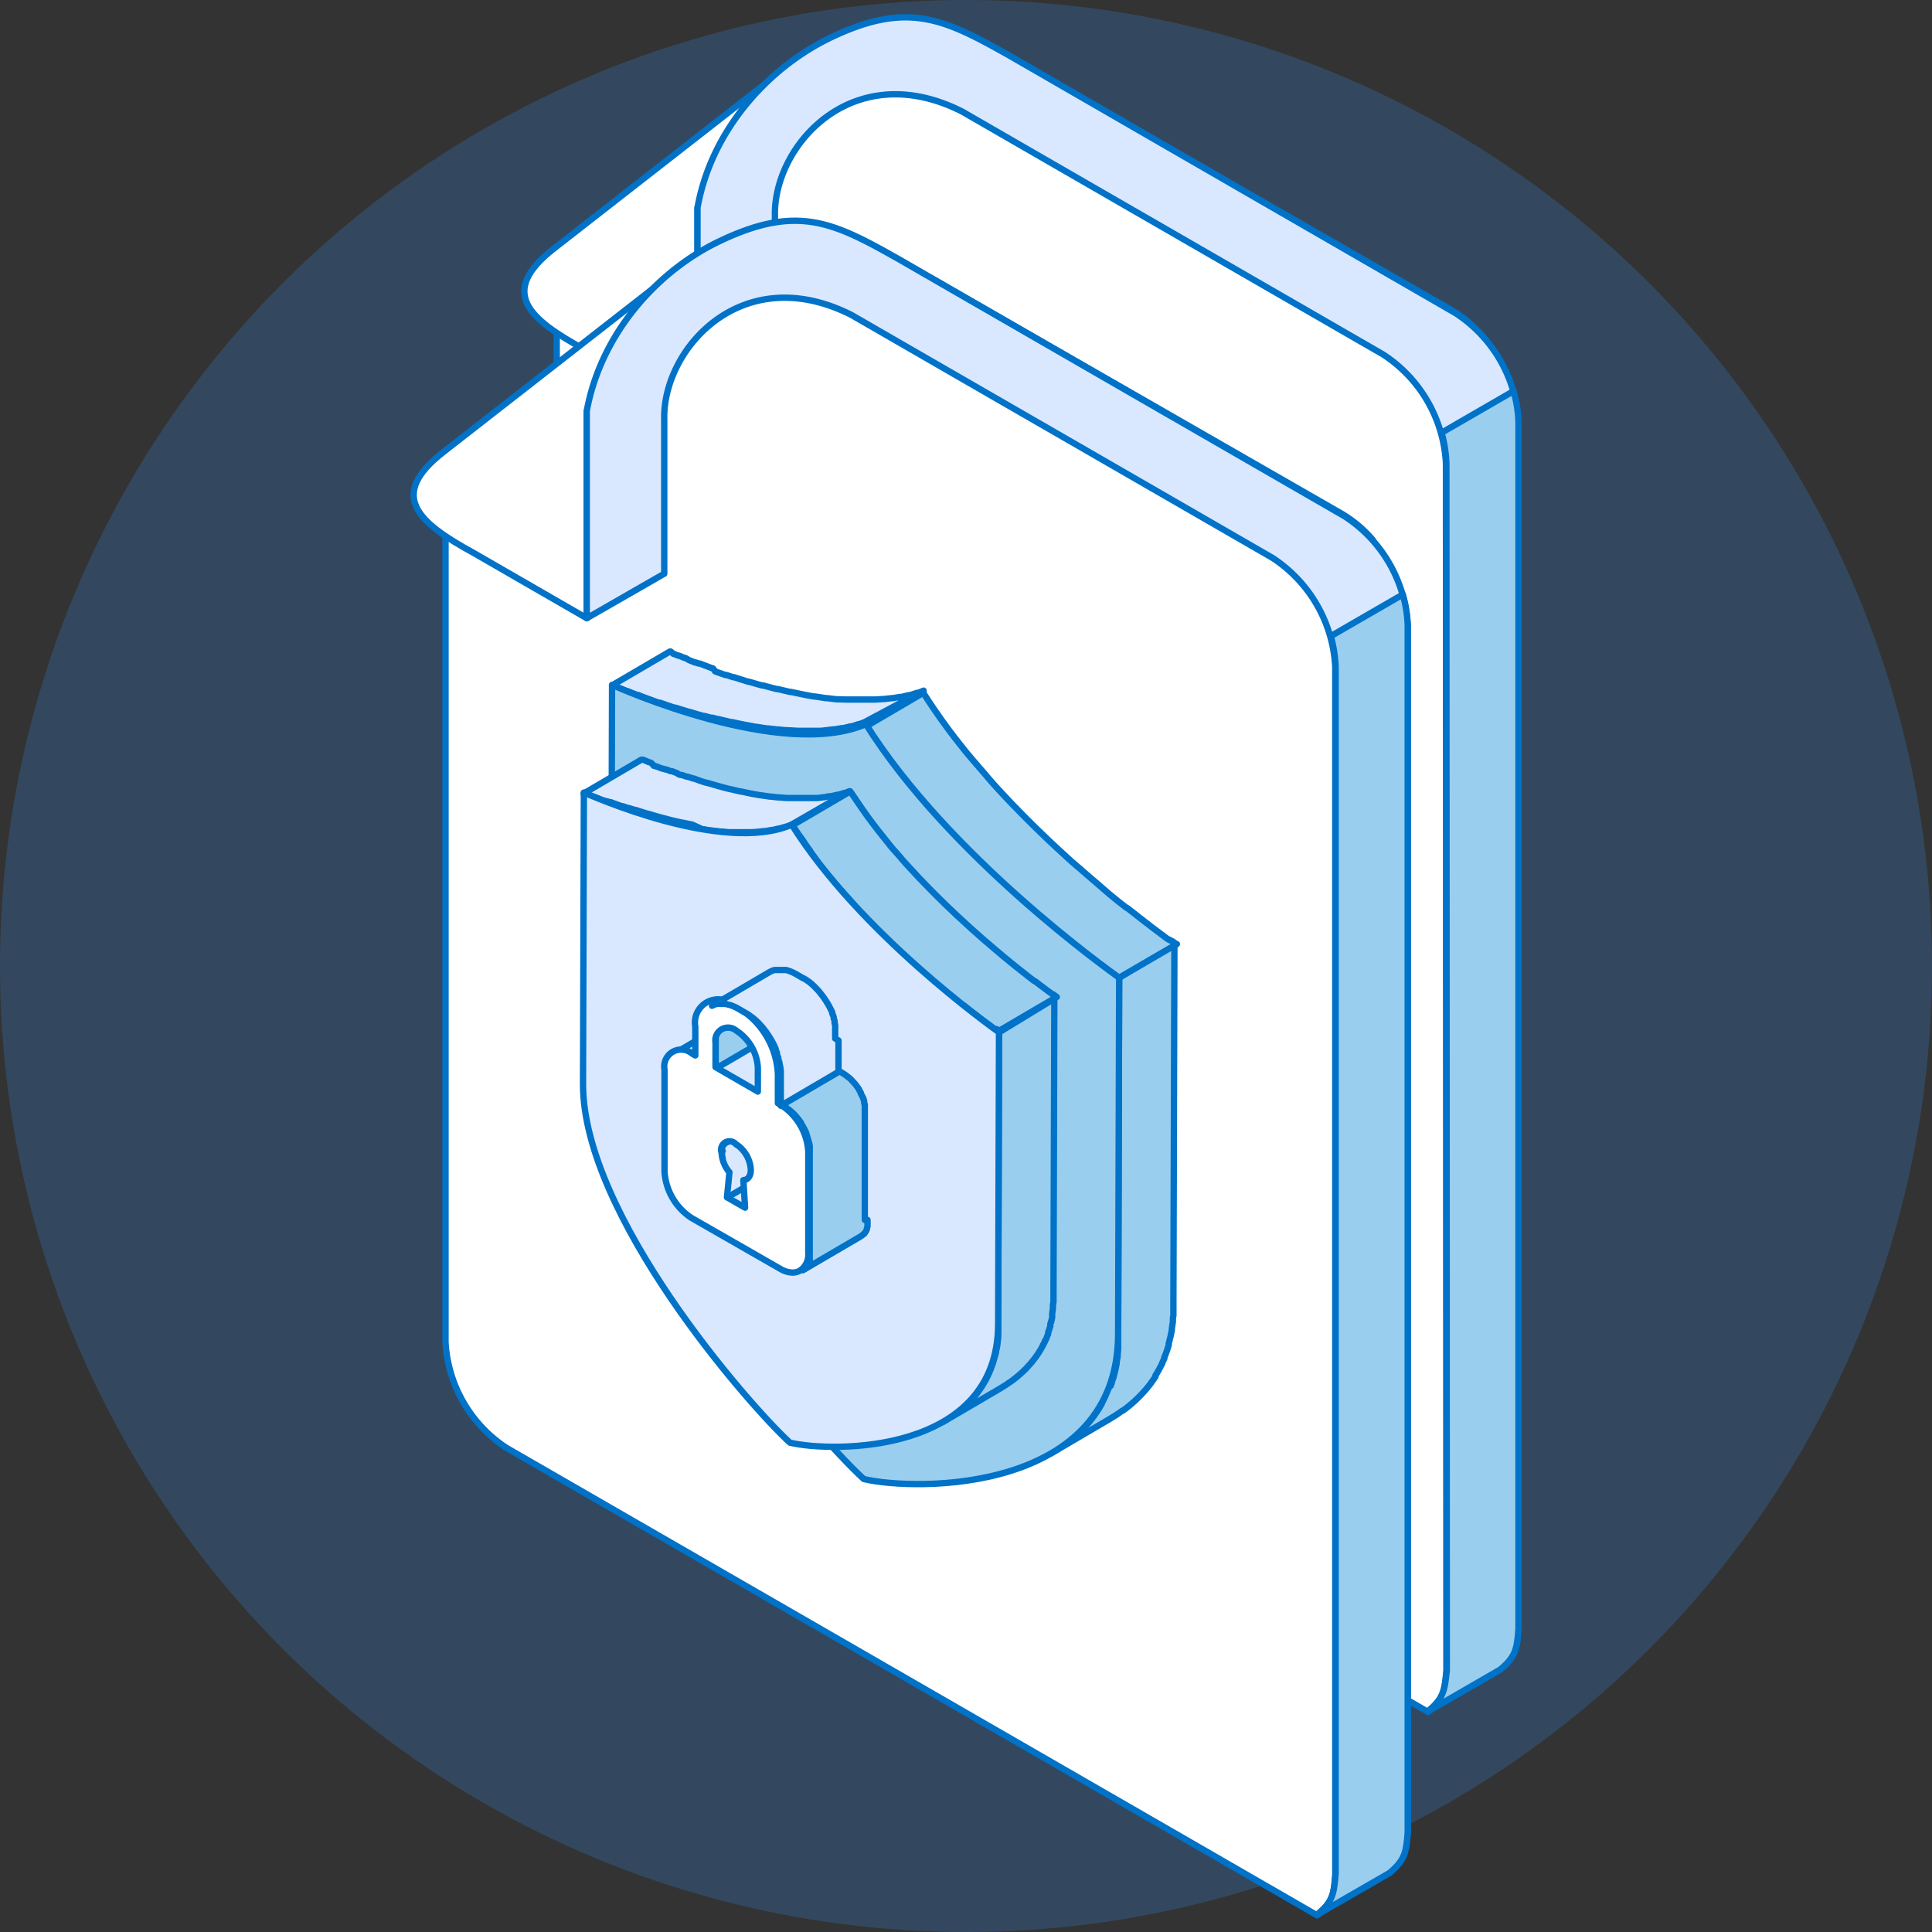
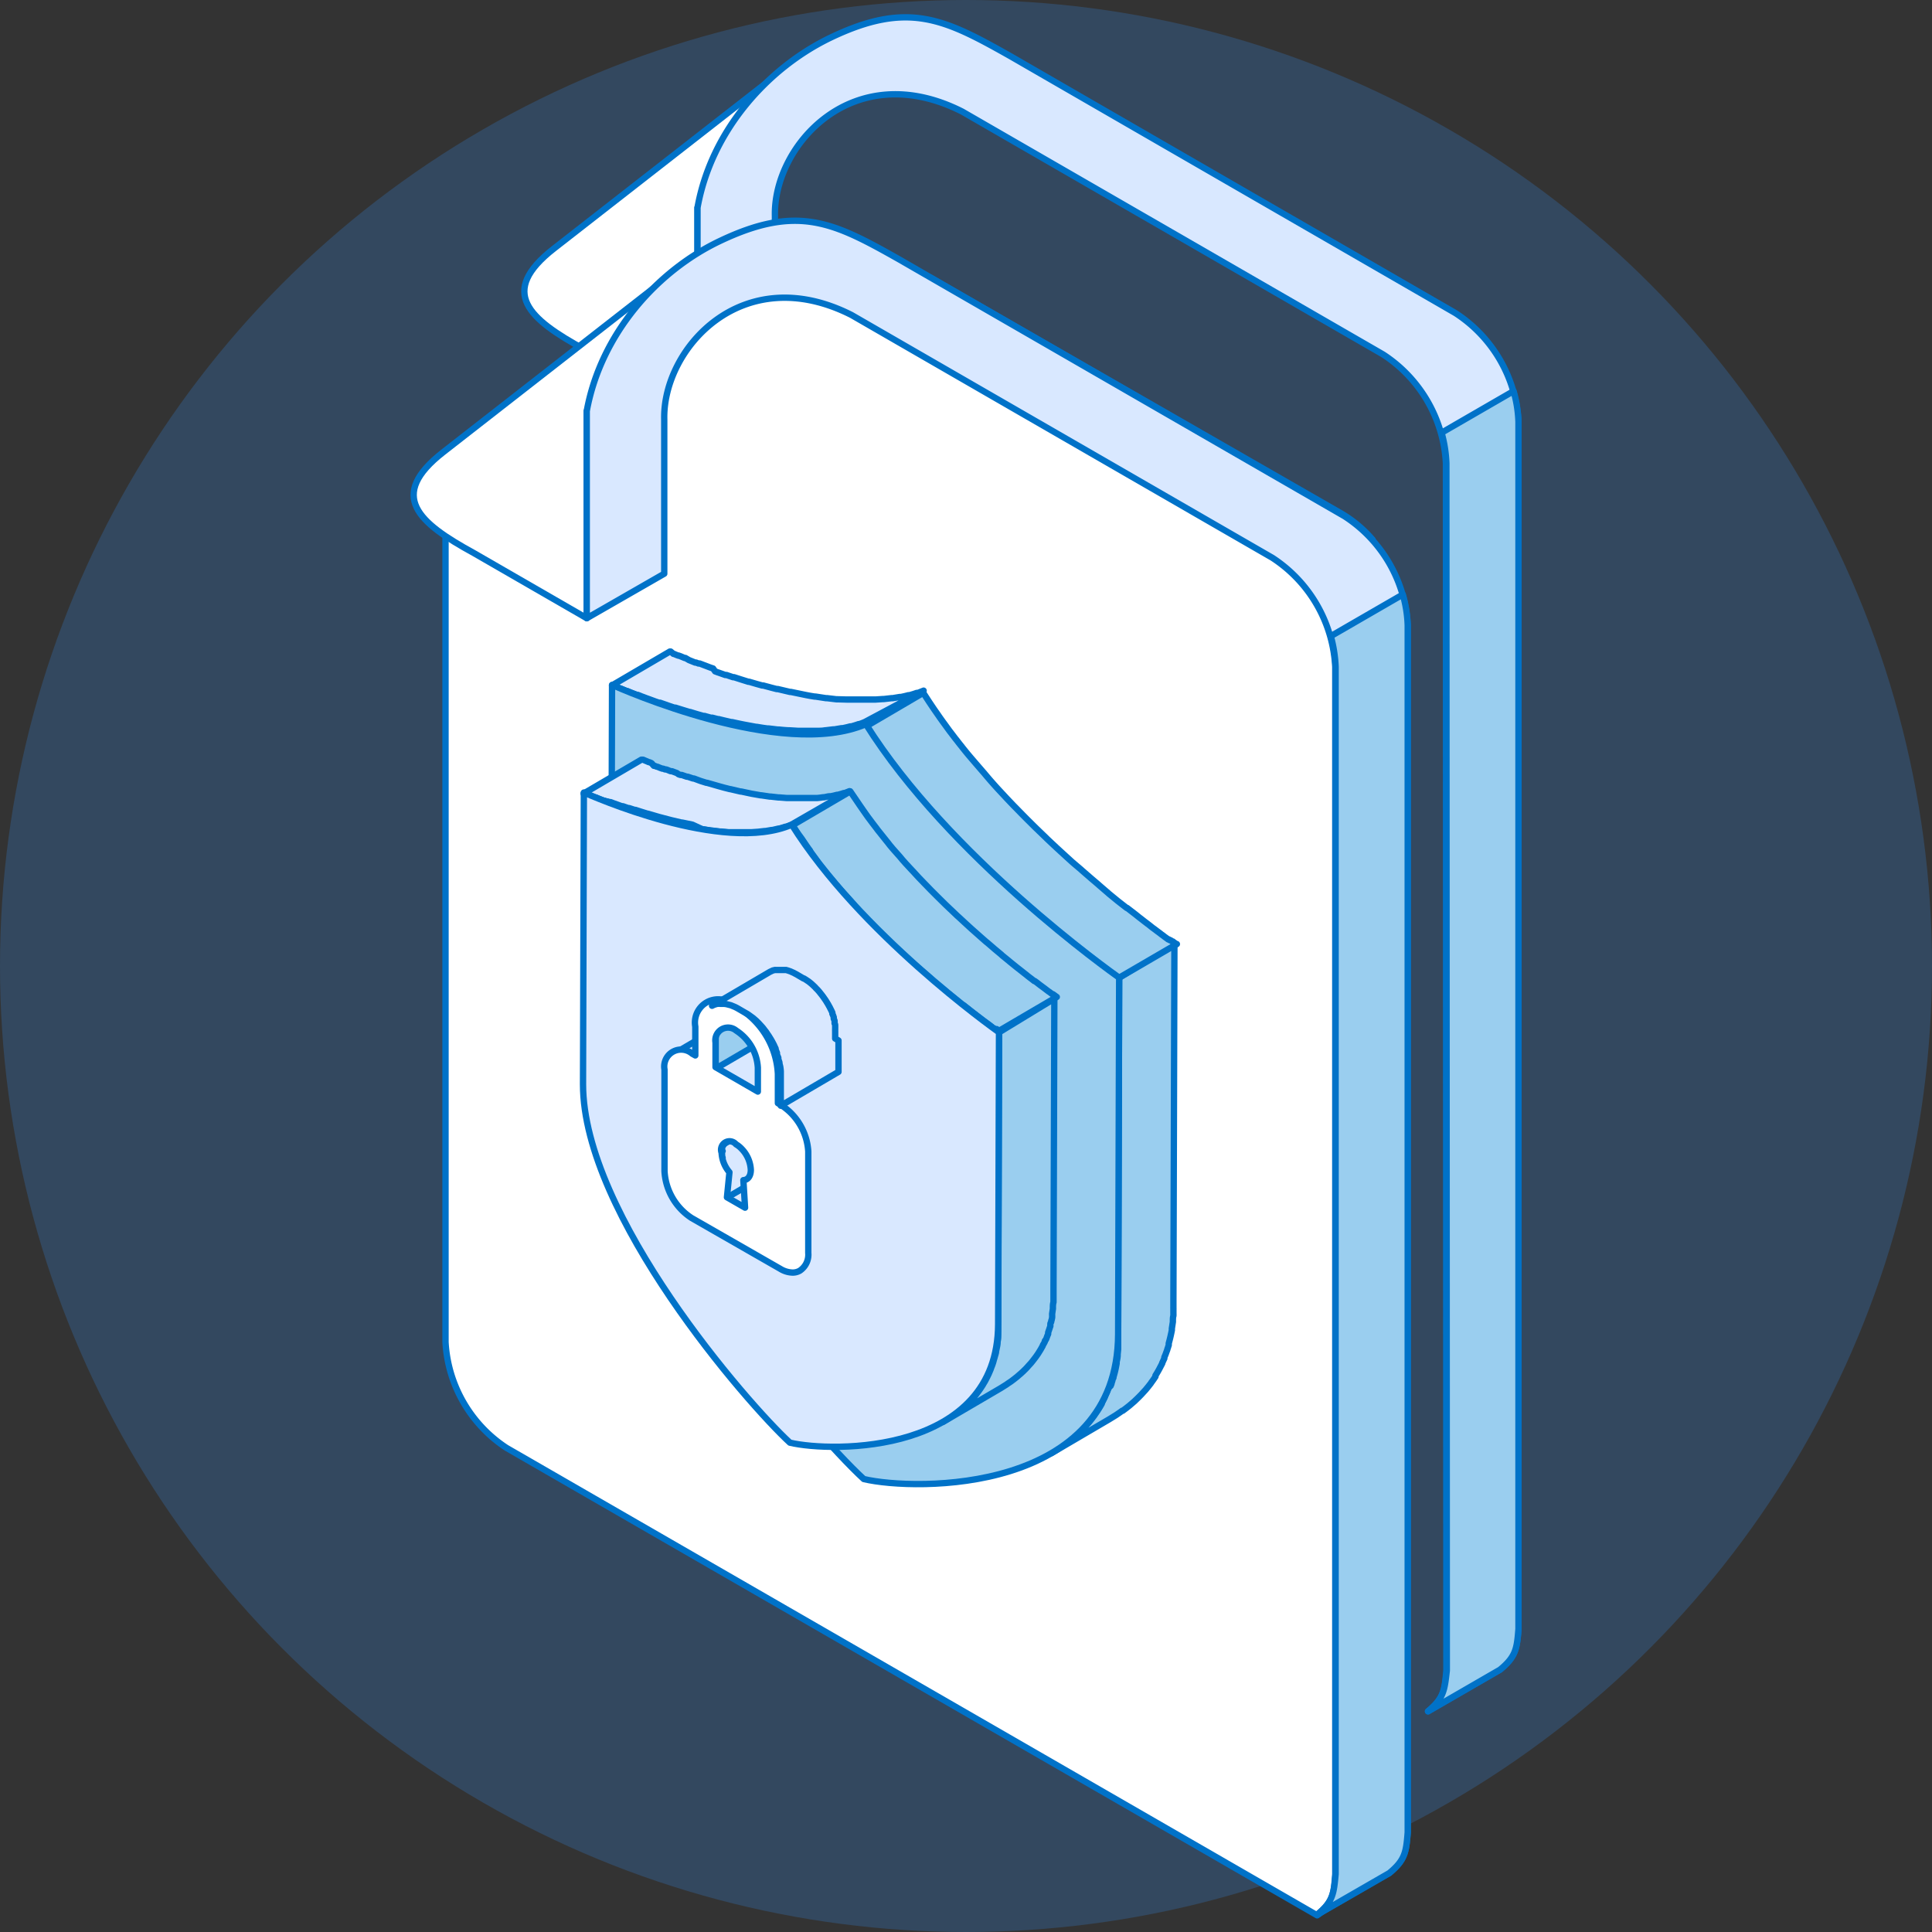
<svg xmlns="http://www.w3.org/2000/svg" viewBox="0 0 228.32 228.32">
  <rect x="0" y="0" width="228.32" height="228.32" fill="#333333" stroke="none" />
  <defs>
    <style>.cls-1{fill:#3378c6;opacity:0.3;}.cls-11,.cls-2{fill:#fff;}.cls-11,.cls-2,.cls-4,.cls-5,.cls-7,.cls-8{stroke:#0072c8;stroke-linecap:round;stroke-linejoin:round;stroke-width:0.75px;}.cls-2,.cls-3,.cls-4,.cls-5{fill-rule:evenodd;}.cls-3{fill:none;}.cls-4,.cls-7{fill:#d9e8ff;}.cls-5,.cls-8{fill:#9aceef;}.cls-6{isolation:isolate;}.cls-9{fill:#c92727;}.cls-10{fill:#0072c8;}</style>
  </defs>
  <g id="Layer_2" data-name="Layer 2">
    <g id="Layer_1-2" data-name="Layer 1">
      <circle class="cls-1" cx="114.16" cy="114.16" r="114.16" />
-       <path class="cls-2" d="M175.27,196.06a34.2,34.2,0,0,1-6.51,6.25L73,147.07a16,16,0,0,1-7.21-12.5l0-104.46L92.24,9.69l2-.4,28.78-.48,48.49,27.82a15,15,0,0,1,3.72,3.11Z" />
      <path class="cls-3" d="M173.73,195.42V40.25a12.45,12.45,0,0,0-2.94-2.37l-48.12-27.6-28.09.44-1.71.33L67.23,30.79l0,103.71a14.49,14.49,0,0,0,6.45,11.17l94.93,54.75a34,34,0,0,0,5.08-5ZM168,203.56,72.2,148.32a17.39,17.39,0,0,1-8-13.82L64.17,30a1.54,1.54,0,0,1,.6-1.22L91.3,8.41a1.55,1.55,0,0,1,.64-.29l2.31-.44L123,7.21a1.37,1.37,0,0,1,.78.2l48.5,27.82a15.81,15.81,0,0,1,4.12,3.45,1.47,1.47,0,0,1,.36,1V196a1.55,1.55,0,0,1-.34,1,36.47,36.47,0,0,1-6.81,6.55,1.68,1.68,0,0,1-.88.27A1.49,1.49,0,0,1,168,203.56Z" />
      <path class="cls-2" d="M82.44,49l-13.36-7.7c-6.58-3.6-10.24-6.77-3.6-11.94l28.21-22L82.43,24.54Z" />
      <path class="cls-3" d="M87.34,14.29,66.42,30.59c-1.39,1.07-3,2.66-2.93,4,.16,1.8,3.46,3.83,6.36,5.42l11.06,6.37V24.54a1.42,1.42,0,0,1,.26-.84l6.18-9.41ZM81.67,50.35,68.34,42.66c-4.55-2.49-7.64-4.77-7.88-7.82-.19-2.2,1.15-4.37,4.09-6.66l28.21-22a1.52,1.52,0,0,1,2,.07,1.54,1.54,0,0,1,.24,2L84,25V49a1.49,1.49,0,0,1-.77,1.33,1.44,1.44,0,0,1-.75.21A1.51,1.51,0,0,1,81.67,50.35Z" />
      <path class="cls-4" d="M168.76,202.24l8.51-4.92c1.86-1.53,2-2.48,2.18-4.82l0-142.64A16.38,16.38,0,0,0,172,37L119.41,6.64C111.64,2.26,107.35.05,98.19,4.43,90.75,8,84.06,15.42,82.43,24.54V49l9.15-5.26V25.52c-.2-8.34,9.21-18.88,22.14-12.33l49.72,28.69a16.37,16.37,0,0,1,7.44,12.89l.05,142.65C170.72,199.76,170.62,200.71,168.76,202.24Z" />
      <path class="cls-3" d="M107,3.56a18.88,18.88,0,0,0-8.12,2.25C91.21,9.47,85.35,16.91,84,24.54V46.38l6.11-3.5V25.55A16.3,16.3,0,0,1,97.68,12c4.89-3.08,10.84-3.13,16.81-.11l49.78,28.73a17.91,17.91,0,0,1,8.15,14.18l0,142.8c0,.29-.05.56-.07.83l3.92-2.26c1.39-1.14,1.43-1.6,1.62-3.64l-.05-142.58a14.89,14.89,0,0,0-6.68-11.63L118.67,8c-4.83-2.71-8.06-4.4-11.7-4.4Zm60.52,199.55a1.56,1.56,0,0,1,.29-2.06c1.39-1.13,1.43-1.59,1.63-3.63l0-142.59a14.83,14.83,0,0,0-6.69-11.63L113,14.55c-6.3-3.19-10.94-1.76-13.72,0a13.32,13.32,0,0,0-6.21,11V43.76a1.54,1.54,0,0,1-.77,1.33l-9.16,5.26A1.52,1.52,0,0,1,80.91,49V24.27A30.1,30.1,0,0,1,97.53,3.05c9.63-4.6,14.38-2.39,22.65,2.26l52.61,30.36a17.93,17.93,0,0,1,8.15,14.19l0,142.79c-.23,2.56-.46,4-2.93,6l-8.51,4.92a1.54,1.54,0,0,1-2-.45Z" />
      <path class="cls-5" d="M168.76,202.24l8.51-4.92c1.86-1.53,2-2.48,2.18-4.82l0-142.64a15,15,0,0,0-.58-3.64l-8.51,4.92a15.43,15.43,0,0,1,.57,3.63l.05,142.65C170.72,199.75,170.62,200.71,168.76,202.24Z" />
      <path class="cls-3" d="M177.77,48.6l-5.7,3.28a16.93,16.93,0,0,1,.35,2.89l0,142.8c0,.29-.05.56-.07.83l3.92-2.26c1.39-1.14,1.43-1.6,1.62-3.64l-.05-142.58a10.19,10.19,0,0,0-.11-1.32ZM167.51,203.11a1.53,1.53,0,0,1,.27-2.06c1.39-1.14,1.43-1.59,1.63-3.63l0-142.59a13.18,13.18,0,0,0-.53-3.3,1.55,1.55,0,0,1,.71-1.72l8.52-4.92a1.57,1.57,0,0,1,1.34-.09,1.53,1.53,0,0,1,.9,1,16.83,16.83,0,0,1,.63,4l0,142.79c-.23,2.56-.46,4-2.93,6l-8.51,4.92a1.57,1.57,0,0,1-.77.21A1.51,1.51,0,0,1,167.51,203.11Z" />
      <path class="cls-2" d="M162.18,220.1a34.27,34.27,0,0,1-6.52,6.25l-95.8-55.24a16,16,0,0,1-7.21-12.5l0-104.46L79.15,33.73l2-.4L110,32.84l48.49,27.83a14.6,14.6,0,0,1,3.72,3.11Z" />
      <path class="cls-3" d="M160.64,219.46V64.29a12.76,12.76,0,0,0-2.94-2.38l-48.12-27.6-28.09.45-1.71.32L54.13,54.83l0,103.7a14.51,14.51,0,0,0,6.46,11.18l94.93,54.74a33.41,33.41,0,0,0,5.08-5Zm-5.74,8.14L59.11,172.36a17.39,17.39,0,0,1-8-13.83l0-104.45a1.58,1.58,0,0,1,.6-1.23L78.21,32.44a1.55,1.55,0,0,1,.64-.28l2.31-.45,28.78-.46a1.37,1.37,0,0,1,.78.2l48.49,27.81a15.73,15.73,0,0,1,4.12,3.46,1.43,1.43,0,0,1,.37,1V220a1.52,1.52,0,0,1-.34,1,36.15,36.15,0,0,1-6.81,6.55,1.69,1.69,0,0,1-.89.27A1.47,1.47,0,0,1,154.9,227.6Z" />
      <path class="cls-2" d="M69.35,73.06,56,65.36c-6.58-3.6-10.24-6.77-3.6-11.94l28.21-22L69.34,48.58Z" />
      <path class="cls-3" d="M74.24,38.33,53.33,54.62c-1.39,1.08-3,2.67-2.93,4,.16,1.81,3.46,3.84,6.36,5.42l11.06,6.38V48.58a1.48,1.48,0,0,1,.25-.84l6.18-9.41ZM68.58,74.39l-13.33-7.7c-4.55-2.48-7.64-4.76-7.89-7.82-.18-2.19,1.16-4.36,4.1-6.65l28.21-22a1.52,1.52,0,0,1,2.2,2.05L70.85,49l0,24a1.51,1.51,0,0,1-.77,1.33,1.44,1.44,0,0,1-.75.21A1.51,1.51,0,0,1,68.58,74.39Z" />
      <path class="cls-4" d="M155.66,226.27l8.52-4.91c1.86-1.53,2-2.48,2.18-4.82l0-142.64A16.38,16.38,0,0,0,158.88,61L106.31,30.68c-7.76-4.38-12-6.59-21.21-2.21C77.65,32,71,39.46,69.34,48.58V73.06L78.5,67.8V49.56c-.2-8.34,9.21-18.88,22.14-12.33l49.71,28.68a16.41,16.41,0,0,1,7.45,12.9l0,142.65C157.63,223.8,157.53,224.75,155.66,226.27Z" />
      <path class="cls-3" d="M93.88,27.6a19,19,0,0,0-8.12,2.24C78.12,33.51,72.26,41,70.85,48.58l0,21.84L77,66.92V49.58A16.29,16.29,0,0,1,84.59,36c4.89-3.07,10.84-3.13,16.81-.1l49.77,28.73a17.92,17.92,0,0,1,8.16,14.18l0,142.8c0,.28-.05.56-.08.83l3.93-2.26c1.39-1.15,1.42-1.6,1.62-3.64L164.79,74a14.87,14.87,0,0,0-6.68-11.63L105.58,32c-4.84-2.71-8.06-4.4-11.7-4.4ZM154.4,227.14a1.54,1.54,0,0,1,.29-2c1.39-1.13,1.43-1.6,1.63-3.63l0-142.59a14.78,14.78,0,0,0-6.7-11.63L100,38.59c-6.3-3.2-10.94-1.77-13.72,0A13.32,13.32,0,0,0,80,49.54V67.8a1.52,1.52,0,0,1-.77,1.32L70.1,74.39a1.53,1.53,0,0,1-1.52,0,1.5,1.5,0,0,1-.76-1.33V48.31A30.08,30.08,0,0,1,84.44,27.09c9.62-4.6,14.38-2.39,22.64,2.26L159.7,59.7a17.9,17.9,0,0,1,8.14,14.2l0,142.78c-.23,2.56-.46,4-2.93,6l-8.52,4.93a1.5,1.5,0,0,1-.77.2A1.57,1.57,0,0,1,154.4,227.14Z" />
      <path class="cls-5" d="M155.66,226.27l8.52-4.91c1.86-1.53,2-2.48,2.18-4.82l0-142.64a14.8,14.8,0,0,0-.58-3.64l-8.51,4.92a16,16,0,0,1,.57,3.63l0,142.65C157.63,223.79,157.53,224.75,155.66,226.27Z" />
      <path class="cls-3" d="M164.68,72.63,159,75.92a16.93,16.93,0,0,1,.35,2.89l0,142.8c0,.28-.05.56-.08.83l3.93-2.26c1.39-1.15,1.42-1.6,1.62-3.64L164.79,74a10.51,10.51,0,0,0-.11-1.33ZM154.42,227.14a1.51,1.51,0,0,1,.27-2c1.39-1.14,1.43-1.6,1.63-3.63l0-142.59a12.76,12.76,0,0,0-.54-3.3,1.56,1.56,0,0,1,.72-1.72L165,68.93a1.57,1.57,0,0,1,1.34-.09,1.55,1.55,0,0,1,.9,1,16.48,16.48,0,0,1,.62,4l0,142.78c-.23,2.56-.46,4-2.93,6l-8.52,4.93a1.52,1.52,0,0,1-2-.46Z" />
      <g class="cls-6">
        <path class="cls-7" d="M109.15,81.62l-.68.27-.14,0c-.28.1-.56.19-.86.27l-.12,0c-.29.08-.59.15-.89.21l-.14,0-.84.14-.14,0-.88.1h-.09l-.9.06h-.07l-.93,0H101.2l-1,0h-.15L99,82.64h-.15l-1.09-.13-.14,0-1.24-.19-.1,0q-.66-.1-1.32-.24l-1.5-.31-.11,0-1.44-.34-.13,0-.66-.17-.18-.05-.75-.2-.12,0-.65-.18-.17-.05-.72-.21-.09,0-.86-.27h0l-.84-.27-.12,0-.77-.26-.14,0-.73-.26-.18-.06-.29-.11L84.27,79,84,78.91l-.19-.07-.26-.1-.18-.07-.27-.1-.15-.06-.27-.1-.14,0-.28-.11-.11,0-.37-.15-.35-.14h0L81,77.76l-.09,0-.36-.15-.33-.13-.07,0-.28-.11-.23-.1-.06,0L79.26,77l-.1,0-6.83,4,.09,0,.35.16,0,0,.23.1.28.12.08,0,.29.12.39.17.1,0,.36.15.38.15.39.15.1,0,.29.11.13.06.28.1.15.06.27.1.17.06.27.1.19.07.27.1.2.07.29.1.13,0,.78.27.13.05.77.26.13,0,.83.26,0,0,.86.26.06,0,.75.23.17.05.64.18.13,0,.75.21.18,0,.66.17.1,0c.5.13,1,.24,1.47.35l.11,0c.49.11,1,.22,1.47.31l1.35.25h.09c.42.07.83.14,1.25.19h.14l1.09.13.15,0q.54.06,1.08.09h.15l1,.06h.15l1,0h.15l.93,0h.06c.31,0,.61,0,.91-.06h.06l.91-.11h.14l.83-.14.08,0h.06c.3-.06.6-.13.89-.21l.13,0c.29-.08.58-.17.86-.27l0,0,.08,0a7.07,7.07,0,0,0,.69-.27Z" />
        <path class="cls-8" d="M132.26,115.54l-.12,42.12v.16c0,.21,0,.42,0,.63s0,.16,0,.25l0,.52c0,.07,0,.15,0,.23l-.06.6s0,.07,0,.11c0,.27-.07.53-.12.79l0,.18c-.05.27-.1.54-.16.8s-.13.53-.21.78c0,.07,0,.13-.05.19s-.07.22-.1.32l-.08.24c0,.1-.07.21-.11.32L131,164c-.06.14-.11.29-.17.43a1.17,1.17,0,0,0-.05.11c-.07.17-.15.35-.23.52l0,.06c-.11.24-.23.47-.35.7l0,.08c-.13.23-.26.45-.4.67l-.07.11-.48.7-.08.1c-.17.23-.34.45-.52.66l-.08.09c-.18.21-.36.42-.56.62l-.08.09c-.19.2-.39.39-.6.58l-.08.07c-.21.19-.42.38-.64.55l-.07.06-.68.53-.06,0c-.24.17-.48.34-.73.5s-.55.35-.81.5l6.82-4,.78-.48c.28-.19.52-.35.76-.53l.06,0c.23-.17.46-.34.68-.52l.08-.06.64-.55.08-.08c.2-.19.4-.38.59-.58l.09-.09.56-.61.08-.1c.18-.21.35-.43.52-.65l.07-.11q.25-.33.48-.69l0-.05a.25.25,0,0,1,0-.07c.13-.21.27-.44.39-.66l.05-.09.36-.69,0-.05.25-.54s0-.07,0-.11.12-.28.17-.43l0,0,.06-.17.12-.32c0-.08.05-.15.07-.23s.07-.21.1-.32l0-.1,0-.09c.07-.26.14-.52.2-.78s.12-.53.17-.8a.3.3,0,0,1,0-.1.28.28,0,0,1,0-.09l.12-.78s0-.09,0-.12c0-.2,0-.39.06-.6,0,0,0-.06,0-.09a.61.61,0,0,0,0-.14c0-.17,0-.35,0-.52a.76.76,0,0,0,0-.15.28.28,0,0,1,0-.09c0-.21,0-.42,0-.64v-.15l.12-42.13Z" />
        <path class="cls-8" d="M139.08,111.57l-.06,0-.08-.06-.23-.16-.11-.09-.07,0-.08-.06-.11-.08-.07,0-.14-.1-.07,0-.16-.12-.32-.23-.08-.07-.28-.2-.08-.07-.38-.28-.08-.06-.33-.25-.13-.09-.35-.28-.09-.07-.46-.35-.13-.1-.37-.29-.16-.12-.46-.37,0,0-1-.77-.05,0-1-.78-.1-.08-1-.82-.11-.1-1-.86-.12-.11-.88-.75-.15-.13-.91-.79-.13-.12-1-.85-.1-.09-1-.91-.87-.8a1.29,1.29,0,0,0-.17-.16l-.85-.8-.15-.15-.8-.77a1.14,1.14,0,0,1-.11-.11c-.29-.27-.58-.56-.86-.84l-.19-.19c-.28-.27-.55-.55-.82-.82l-.82-.84-.2-.2-.81-.85-.81-.87-.15-.16c-.59-.64-1.17-1.3-1.75-2l-.09-.1c-.58-.67-1.16-1.34-1.72-2l-.1-.12c-.22-.26-.43-.53-.65-.8l-.08-.11c-.19-.23-.38-.47-.56-.71l-.21-.26-.44-.58-.21-.27-.48-.66-.13-.18c-.21-.28-.4-.55-.6-.83l-.15-.22-.44-.63-.19-.28-.41-.61-.17-.26-.55-.85-6.82,4,.55.86c.06.08.11.17.17.26l.4.6.2.28c.14.22.29.43.43.64l.15.21.6.84.14.18.48.65.21.28.44.58a2.56,2.56,0,0,1,.2.26c.19.24.38.47.56.71l.09.1.65.81.05.07,0,0c.56.69,1.13,1.37,1.72,2l.08.1c.58.66,1.17,1.31,1.76,2l0,0,.11.12.78.83.84.88.2.21.8.82.83.83.1.1.09.09.86.85.11.1.8.77.16.15.84.8.18.16.85.79,1,.93.09.09,1,.84.14.13c.31.26.61.53.9.79l.16.13.87.75.06,0,.07.06,1,.86.12.1,1,.81.1.08,1,.79,0,0,1,.77.05,0,.47.37.15.12.38.3.12.09.46.36.09.07.36.27.12.1.33.24.09.07.37.28.09.07.27.2.09.07.27.19.18.14.1.07.12.09.08.06.11.08.08.06.11.07.05,0,.1.07.3.22Z" />
        <path class="cls-8" d="M102.33,85.58c-9.92,4.29-29-4.2-30-4.64l-.12,42.12c0,18.87,23.76,46.12,29.87,51.73,6.12,1.45,30,1.74,30.06-17.13l.12-42.12C131.26,114.82,112.19,101.29,102.33,85.58Z" />
      </g>
      <g class="cls-6">
        <path class="cls-7" d="M100.39,93.5l-.56.22-.11,0c-.23.08-.46.15-.7.21l-.11,0c-.23.07-.48.12-.72.17l-.12,0c-.23,0-.45.09-.68.12h-.12q-.36.06-.72.09h-.07l-.74,0H93.88l-.8,0H93l-.89-.07-.12,0-.89-.1-.12,0-1-.15-.08,0-1.08-.19-1.22-.26-.09,0-1.19-.28-.05,0c-.46-.11-.91-.23-1.36-.36s-.93-.26-1.36-.39l-.07,0-.7-.22L82,92l-.1,0-.63-.21-.11,0-.6-.21-.16,0-.22-.08L80,91.36l-.22-.08-.16-.06-.21-.08-.15,0-.2-.08L78.92,91l-.2-.07-.13,0-.21-.09-.11,0-.3-.11-.28-.12-.06,0-.27-.11-.09,0L77,90.19l-.27-.12-.06,0-.22-.1-.2-.08L76,89.78l-.12,0-.09,0-6.82,4,.07,0,.12,0,.16.07,0,0,.17.08.25.1.06,0,.23.1.33.13.08,0,.28.12.31.12.33.13.11,0,.21.08.12,0,.21.08.14,0,.21.08.15.06.21.07.16.06.22.08.16.06.23.08.12,0,.63.22.11,0,.64.21.1,0,.68.22.74.23h.05l1.33.39,1.41.37,1.23.29.09,0,1.21.25L83,98h.08l1,.16h.11l.9.11h.12l.88.08h.13l.8,0h1l.76,0h.06l.74-.05.79-.09h.11l.69-.12h.11l.73-.17.1,0,.71-.22.11,0,.56-.22Z" />
        <path class="cls-8" d="M118.07,122l-.1,34.49c0,.32,0,.64,0,.95,0,.07,0,.14,0,.21,0,.31,0,.6-.08.89,0,0,0,.07,0,.1,0,.26-.07.52-.12.77l-.06.28c0,.19-.08.39-.13.57s-.05.19-.08.28-.08.28-.12.42-.11.35-.18.52-.09.24-.13.35l-.23.54-.18.37-.15.29a4.49,4.49,0,0,1-.24.42l-.15.26-.25.38-.21.3c-.09.12-.18.23-.26.35l-.23.28-.29.33-.24.27-.31.31-.25.24-.34.3-.25.22L113,167l-.25.19-.44.3-.2.15-.68.41,6.83-4,.67-.42.21-.15c.15-.1.3-.19.44-.3l.25-.19.37-.29.25-.22c.12-.1.23-.19.34-.3a2.83,2.83,0,0,0,.25-.24c.11-.1.21-.2.31-.31s.16-.18.24-.27.2-.21.29-.32l.23-.29.26-.34c.08-.1.15-.21.22-.31s.12-.17.17-.26l.07-.11.16-.26.24-.43c0-.09.1-.19.14-.28l.1-.19c0-.06,0-.13.08-.19s.16-.35.23-.53l.09-.21s0-.1,0-.15.12-.34.17-.52l.09-.26a.83.83,0,0,1,0-.15c0-.09,0-.19.07-.28s0-.19.08-.28l.06-.3a2.33,2.33,0,0,0,0-.28s0-.1,0-.16l.09-.6s0-.07,0-.1c0-.24,0-.45.07-.67,0-.07,0-.15,0-.22s0-.14,0-.22,0-.15,0-.22c0-.23,0-.46,0-.69,0,0,.1-34.52.1-34.52Z" />
        <path class="cls-8" d="M117.29,121.42l.09.07.08.06.06,0,.09.07.06,0,.07,0,.05,0,.19.14.09.06,6.82-4-.17-.12-.09-.07-.2-.14-.06,0-.09-.06-.08-.06-.09-.07-.08-.06-.11-.07,0,0-.21-.16-.08-.06-.22-.17-.07-.05-.31-.23-.07-.05-.26-.2-.11-.09-.3-.22-.06,0-.38-.3-.1-.07-.31-.24-.13-.11-.36-.28-.06-.05-.79-.62,0,0-.79-.64-.08-.07c-.27-.21-.53-.44-.81-.66l-.09-.09-.84-.7-.1-.09-.72-.62-.13-.1-.74-.65-.11-.1-.78-.69-.08-.07-.83-.76-.7-.65-.15-.13-.69-.66-.13-.12-.66-.63-.08-.08-.71-.7-.11-.11c-.48-.47-1-1-1.42-1.44l-.08-.08q-.72-.73-1.41-1.5l-.08-.08c-.49-.53-1-1.06-1.44-1.61l-.07-.08c-.48-.54-1-1.1-1.41-1.66l-.06-.07-1.11-1.39-.07-.1c-.36-.46-.71-.93-1.06-1.4l0,0c-.35-.47-.69-1-1-1.43l-.08-.12q-.5-.73-1-1.47l-6.82,4c.31.5.63,1,1,1.48l.08.11c.33.48.66,1,1,1.44l0,.05c.34.47.69.94,1,1.4l.08.1q.54.7,1.11,1.38l.06.08c.46.56.93,1.11,1.4,1.66l.08.08c.47.54,1,1.08,1.43,1.6l0,0,0,.05,1.41,1.49.08.09,1.42,1.43,0,0,.08.08c.24.23.47.47.71.69l.08.08.66.64.13.12.69.65.15.14.69.64c.29.27.56.52.84.76l.08.07.77.69.12.11.74.64.12.11.72.62,0,0,0,0,.84.7.1.08.8.67.09.06.79.65,0,0,.78.63.07,0,.36.28.13.1.3.24.1.08.38.29.08.06.28.22.11.08.26.2.08.06.3.23.07.05.22.16.08.06.22.16.15.11Z" />
        <path class="cls-7" d="M93.57,97.46C85.44,101,69.83,94,69,93.66l-.1,34.48c0,15.45,19.45,37.75,24.45,42.35,5,1.19,24.56,1.42,24.61-14l.1-34.49C117.24,121.4,101.64,110.32,93.57,97.46Z" />
      </g>
      <g class="cls-6">
        <polygon class="cls-7" points="92.67 137.56 85.85 141.52 88.12 142.84 94.94 138.87 92.67 137.56" />
        <path class="cls-9" d="M88.12,142.9l-2.3-1.32a.08.08,0,0,1,0-.06.09.09,0,0,1,0-.05l6.83-4h.06L95,138.82a.06.06,0,0,1,0,.1l-6.83,4ZM86,141.52l2.15,1.24,6.7-3.89-2.15-1.24Z" />
        <path class="cls-10" d="M92.92,134.56l-.21-.29-.06-.1c-.06-.1-.12-.19-.17-.29a.56.56,0,0,0,0-.08l0-.06a2.72,2.72,0,0,0-.11-.25c0-.12-.08-.21-.11-.31s-.06-.21-.08-.31,0-.21,0-.3,0-.21,0-.31,0-.13,0-.19,0-.13,0-.19,0-.12,0-.17a.77.77,0,0,1,.06-.15.87.87,0,0,1,.08-.14,1,1,0,0,1,.12-.16l.18-.15-6.82,4-.15.12a.83.83,0,0,0-.16.18s0,.08-.07.13l0,.1a.69.69,0,0,0,0,.18.64.64,0,0,0,0,.18V136a.62.62,0,0,0,0,.12v.26a.22.22,0,0,1,0,.08.94.94,0,0,1,0,.18s0,.06,0,.09,0,.05,0,.07,0,.1,0,.13l0,.1a.24.24,0,0,1,0,.08c0,.08,0,.12.06.16a.69.69,0,0,0,0,.13c0,.08.05.12.06.16l.06.12,0,.06a.27.27,0,0,0,0,.08c.06.1.11.2.17.29a.36.36,0,0,0,.07.1c.06.1.14.2.21.3s-.2,2.51-.2,2.51l-.05.48,6.82-4,0-.49.24-2.46Z" />
        <path class="cls-7" d="M85.85,141.58c-.06,0-.07,0-.07-.06l.29-2.93-.24-.32-.06-.1c-.06-.1-.12-.2-.17-.3l-.09-.17a.36.36,0,0,1,0-.09l-.06-.13s0-.06,0-.06l-.06,0a.78.78,0,0,1-.05-.14.56.56,0,0,1,0-.12l0-.06s0,0,0-.06l0-.11s0-.06,0-.1l.06,0-.07,0s0-.06,0-.08,0-.07,0-.1,0-.06,0-.09,0-.15,0-.18v-.35s.07,0,.07,0l-.06,0a.88.88,0,0,1,0-.14v-.09l0-.1,0-.06c0-.06,0-.09.05-.12a.68.68,0,0,1,.08-.15l.13-.17,0,0,.16-.12,6.82-4a.07.07,0,1,1,.07.11.67.67,0,0,0-.14.11.69.69,0,0,0-.15.17l-.07.12h-.06l.06,0a.5.5,0,0,0,0,.13c0,.07,0,.11-.05.16h0a1,1,0,0,0,0,.17h0a1.28,1.28,0,0,0,0,.19c0,.09,0,.19,0,.29l-.06,0h.06c0,.09,0,.19,0,.29a2.45,2.45,0,0,0,.08.29c0,.12.07.21.1.31l0,0,.06,0,.11.24,0,.06a.08.08,0,0,1,0,0c.07.13.13.23.19.32l.06.1c.07.11.14.2.21.29s.06.08,0,.09l-.29,2.95a.05.05,0,0,1,0,.05l-6.82,4Z" />
        <path class="cls-7" d="M88.6,120.62l-.1-.06-.13-.07-.08,0-.17-.07-.13,0-.13,0-.13,0h-.06l-.21,0H87l-.18,0-.22.06-.26.12-6.82,4a1.28,1.28,0,0,1,.24-.11,1.17,1.17,0,0,1,.2-.06,1.6,1.6,0,0,1,.27,0h.29a2.08,2.08,0,0,1,.3,0l.3.08.32.13.34.17.45.26,6.82-4Z" />
        <path class="cls-7" d="M96.47,125.08l-5.13-3a.09.09,0,0,0-.07,0l-6.82,4a.05.05,0,0,0,0,0,.09.09,0,0,0,0,.06l5.16,3h0l6.83-4a.05.05,0,0,0,0,0A.09.09,0,0,0,96.47,125.08Z" />
        <path class="cls-8" d="M92,117.54l-6.82,4a1.21,1.21,0,0,0-.23.18l0,0a2.23,2.23,0,0,0-.19.24,1.9,1.9,0,0,0-.11.21,1.44,1.44,0,0,0-.07.16l0,.1,0,.17a.81.81,0,0,1,0,.09s0,.09,0,.13V123s0,.08,0,.12v3.07s0,0,.06.06h0l6.83-4a.05.05,0,0,0,0,0v-2.94c0-.09,0-.19,0-.3s0-.16,0-.27l.07-.24a1.38,1.38,0,0,1,.08-.2l.09-.17a1.57,1.57,0,0,1,.17-.21l0,0a1.15,1.15,0,0,1,.2-.15.08.08,0,0,0,0-.09A.07.07,0,0,0,92,117.54Z" />
-         <path class="cls-8" d="M102.2,144.17l0-12a.76.76,0,0,0,0-.15v-.15s0,0,0-.07a.2.2,0,0,0,0-.09c0-.05,0-.1,0-.15l0-.16c0-.06,0-.11,0-.17a.85.85,0,0,1,0-.17v0c0-.06,0-.09,0-.12s0-.13,0-.19a.24.24,0,0,1,0-.08l0,0s0-.05,0-.07,0-.14-.07-.21a.14.14,0,0,1,0-.06l0-.07,0-.12a1.22,1.22,0,0,0-.07-.17l0-.08-.11-.24-.07-.14a2.18,2.18,0,0,0-.15-.27l0-.1-.22-.36,0-.06-.2-.28-.09-.12-.14-.19-.14-.15-.13-.15-.09-.09-.11-.12-.11-.11,0,0-.19-.17-.08-.06-.08-.06-.14-.11-.11-.08-.17-.11-.13-.09-.41-.23-6.82,4,.37.21.32.2.31.24.3.26,0,0,.22.22.06.06.16.19a.69.69,0,0,1,.11.13l.17.21.09.11c.06.1.13.19.19.28l0,.07c.08.11.15.23.22.35l.06.11a2.15,2.15,0,0,1,.14.26,1,1,0,0,1,.07.15,2.4,2.4,0,0,1,.11.23l0,.08.12.3,0,.07.12.34v0c0,.12.07.23.1.35s.06.29.08.41,0,.26,0,.38a3,3,0,0,1,0,.4l0,12c0,.13,0,.24,0,.35a2.32,2.32,0,0,1,0,.33,1.48,1.48,0,0,1-.07.3l0,0a.85.85,0,0,1-.09.22,1.56,1.56,0,0,1-.13.26,1.14,1.14,0,0,1-.15.19l0,0-.12.12-.06,0a.83.83,0,0,1-.18.13l6.83-4,.18-.13.05-.05.12-.11s0,0,.05,0l.12-.17a1.83,1.83,0,0,0,.15-.25l.07-.18,0-.08v0a1.89,1.89,0,0,0,.06-.21s0,0,0-.06,0-.07,0-.09a.78.78,0,0,0,0-.16.19.19,0,0,0,0-.08c0-.12,0-.17,0-.22v-.15Z" />
        <path class="cls-11" d="M92.27,130.57l-.34-.2V126.9a9.72,9.72,0,0,0-4.41-7.64l-.86-.49a2.74,2.74,0,0,0-4.49,2.56v3.4l-.36-.2a2,2,0,0,0-3.28,1.87l0,12a7.06,7.06,0,0,0,3.2,5.54l10.47,6a2.93,2.93,0,0,0,1.46.45,1.69,1.69,0,0,0,.86-.22,2.28,2.28,0,0,0,1-2.1l0-12A7.05,7.05,0,0,0,92.27,130.57Zm-4.22,12.15-2.14-1.23.29-2.91a.09.09,0,0,0,0-.05,3.8,3.8,0,0,1-.92-2.3,1,1,0,0,1,1.7-1,3,3,0,0,1,.67.54,3.82,3.82,0,0,1,1.08,2.49c0,.72-.34,1.18-.88,1.21l0,0a0,0,0,0,0,0,0Zm1.51-16.55V129l-5-2.89V123.2A1.5,1.5,0,0,1,87,121.79,5.59,5.59,0,0,1,89.56,126.17Z" />
        <path class="cls-7" d="M98.7,122.73c0-.07,0-.14,0-.21s0-.06,0-.1a1,1,0,0,0,0-.11c0-.08,0-.15,0-.22l0-.22a1.85,1.85,0,0,1,0-.23c0-.08,0-.16,0-.23a.64.64,0,0,0,0-.07v0l0-.13c0-.08,0-.17-.07-.26l0-.1,0-.07,0-.1c0-.1-.07-.2-.1-.3l0-.07a.42.42,0,0,0,0-.1l-.06-.17a2.29,2.29,0,0,0-.1-.23.61.61,0,0,0,0-.12l0,0a2.39,2.39,0,0,0-.13-.28,1.86,1.86,0,0,0-.1-.2,3.94,3.94,0,0,0-.19-.36l-.08-.15-.3-.49a.86.86,0,0,1-.07-.1l-.26-.37-.13-.17-.2-.25a2.7,2.7,0,0,0-.18-.22l-.18-.2,0,0-.09-.08-.15-.17-.15-.14-.06-.06,0,0-.22-.2-.11-.09,0,0,0,0-.2-.16-.15-.1-.24-.16-.18-.11-.05,0-.85-.5-.14-.07-.18-.1-.12-.05-.24-.11-.17-.06-.18-.06-.18-.05-.09,0-.09,0-.19,0h-.12l-.28,0h-.23l-.25,0a.11.11,0,0,0-.06,0l-.25.06-.36.17-6.82,4a2.07,2.07,0,0,1,.34-.15l.26-.08h.06a1.65,1.65,0,0,1,.32,0h.41a2.12,2.12,0,0,1,.4.06l.43.11.44.18a5,5,0,0,1,.46.24l.86.5a3,3,0,0,1,.44.28l.43.31,0,0,.38.33s0,0,0,0l.31.31.08.09.23.25.16.18.22.29a1.83,1.83,0,0,0,.13.16l.26.39.06.08.31.5a.64.64,0,0,0,.08.14l.19.36a2,2,0,0,1,.1.21l.15.32a1.17,1.17,0,0,0,0,.11c.06.14.11.27.16.4a1,1,0,0,0,0,.1c0,.16.11.32.16.48l0,.07c0,.16.09.32.13.48v0c0,.18.07.35.1.52a5.06,5.06,0,0,1,.06.53c0,.21,0,.38,0,.55v3.51l6.82-4v-3.71Z" />
      </g>
    </g>
  </g>
</svg>